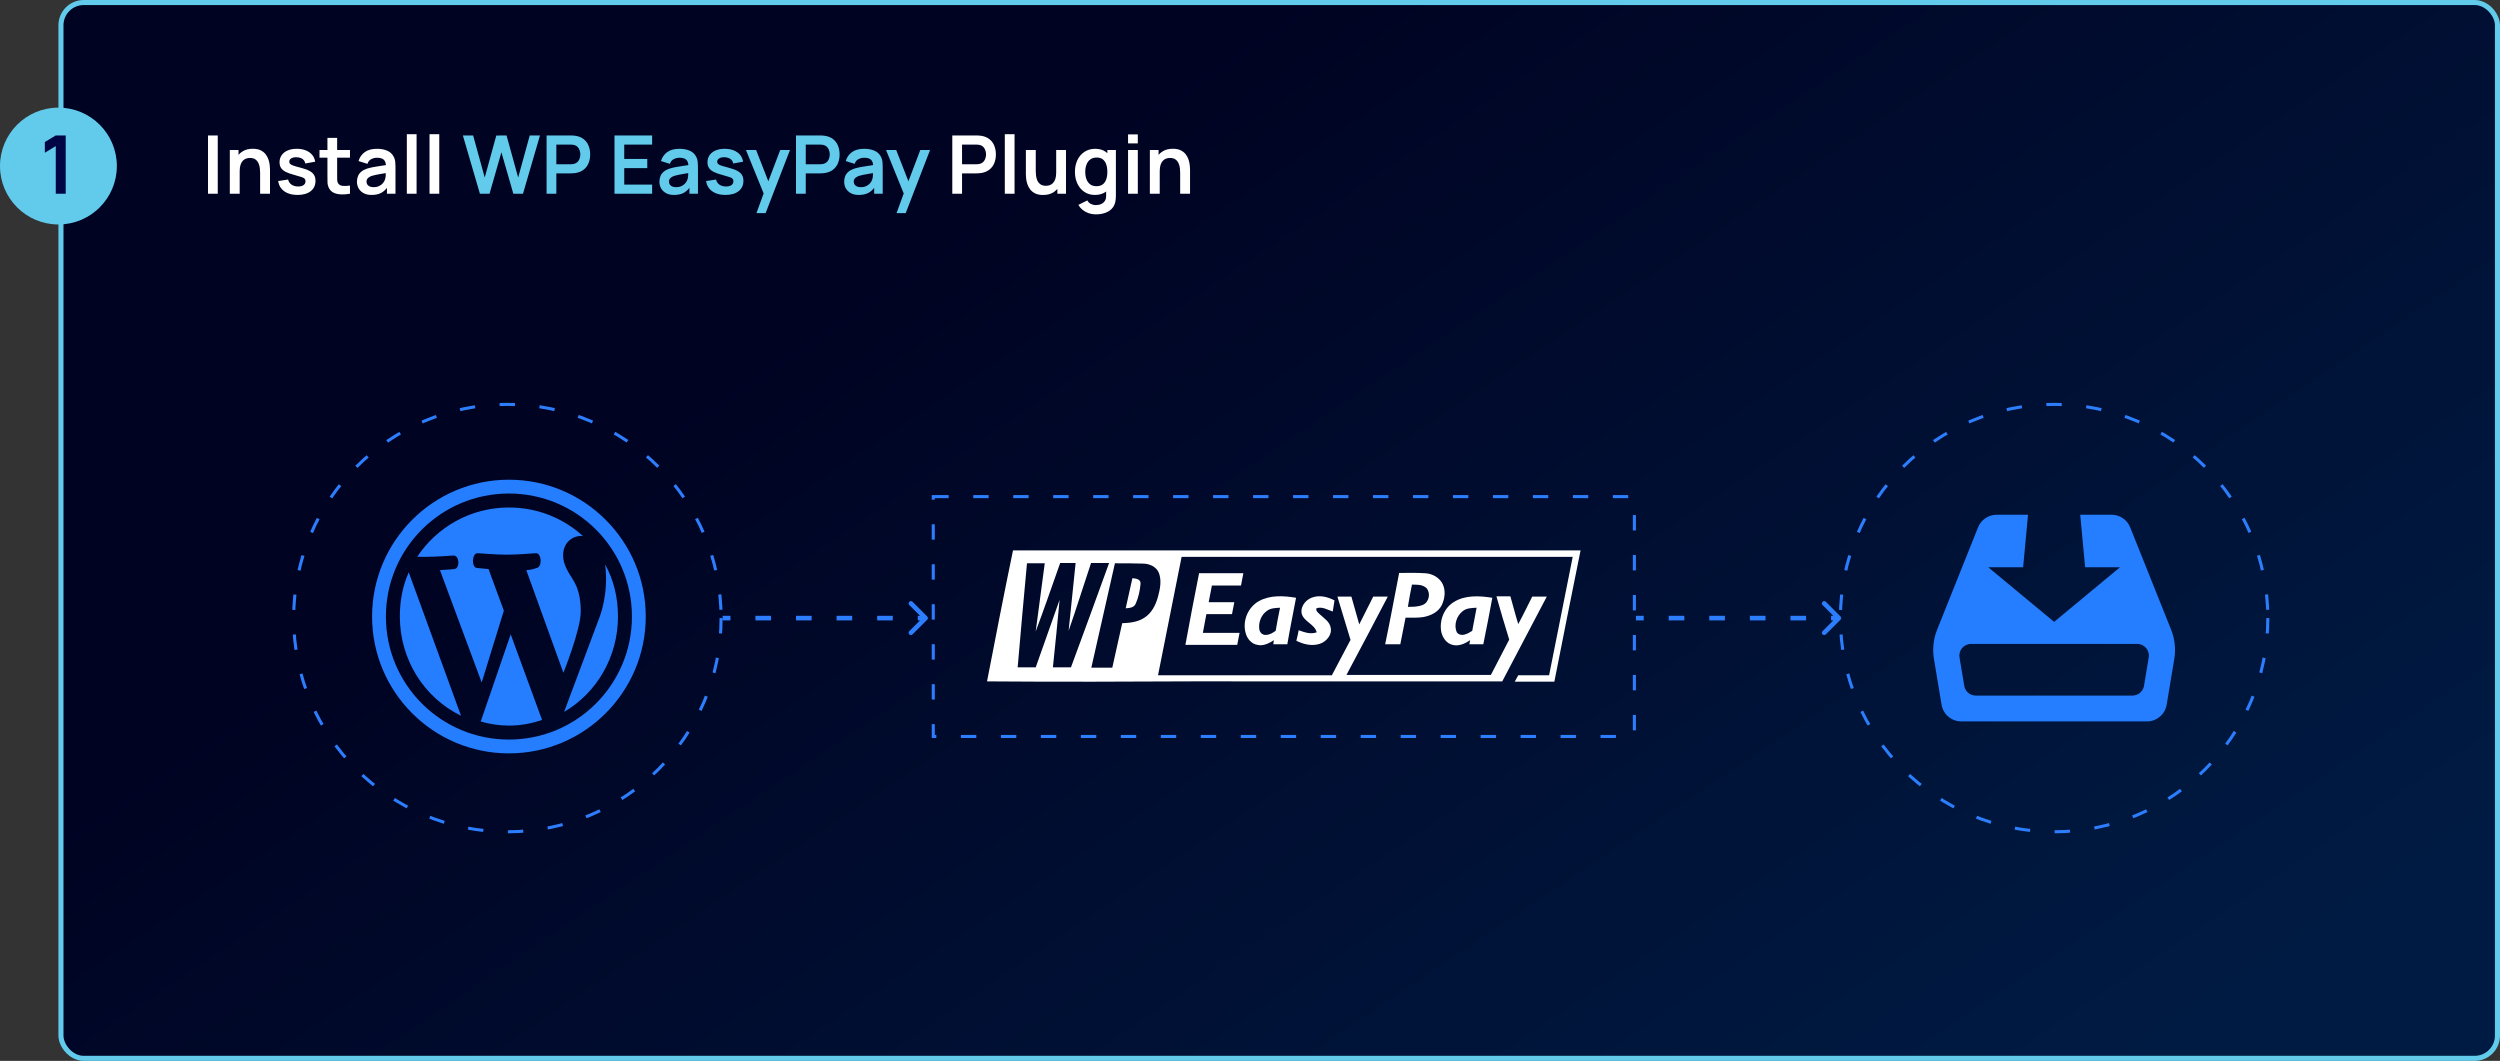
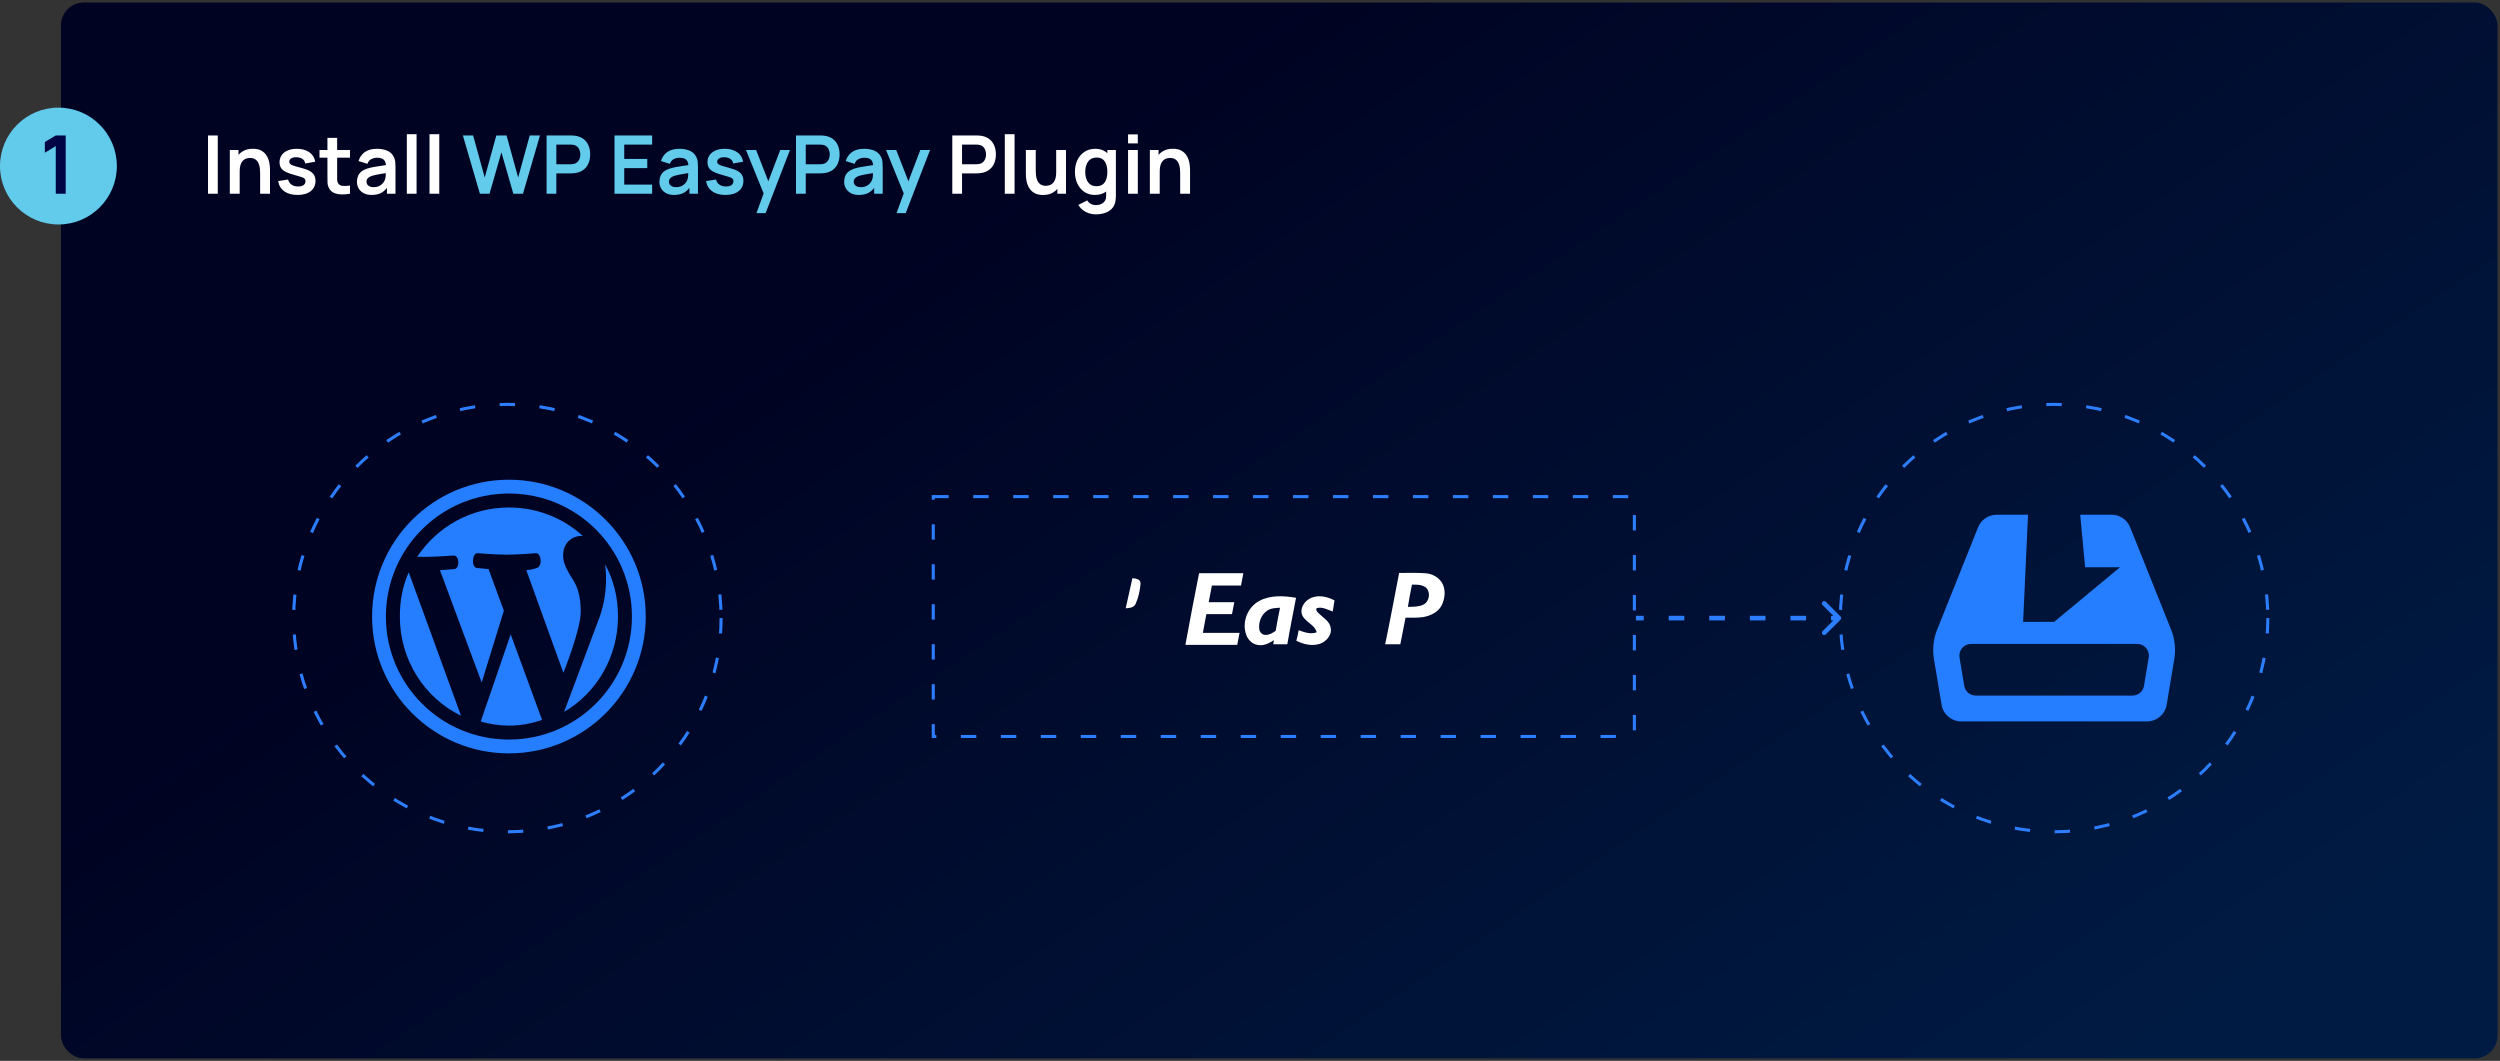
<svg xmlns="http://www.w3.org/2000/svg" width="813" height="345" viewBox="0 0 813 345" fill="none">
  <rect x="0" y="0" width="813" height="345" fill="#333333" stroke="none" />
  <rect x="19.823" y="0.823" width="792.355" height="343.355" rx="7.404" fill="url(#paint0_linear_108_130)" />
-   <rect x="19.823" y="0.823" width="792.355" height="343.355" rx="7.404" stroke="#62CBEC" stroke-width="1.645" />
  <path d="M67.644 63V44.045H70.816V63H67.644ZM84.592 63V56.155C84.592 55.708 84.561 55.212 84.5 54.668C84.438 54.124 84.294 53.602 84.066 53.102C83.846 52.593 83.513 52.176 83.065 51.851C82.626 51.526 82.03 51.364 81.275 51.364C80.871 51.364 80.472 51.43 80.077 51.562C79.682 51.693 79.322 51.921 78.998 52.246C78.682 52.562 78.427 53.001 78.234 53.562C78.041 54.115 77.945 54.826 77.945 55.695L76.062 54.892C76.062 53.681 76.295 52.584 76.76 51.601C77.234 50.618 77.927 49.837 78.84 49.258C79.752 48.67 80.876 48.376 82.21 48.376C83.263 48.376 84.131 48.551 84.816 48.903C85.5 49.254 86.044 49.701 86.448 50.245C86.852 50.789 87.15 51.368 87.343 51.983C87.536 52.597 87.659 53.181 87.712 53.733C87.773 54.277 87.804 54.721 87.804 55.063V63H84.592ZM74.733 63V48.784H77.563V53.194H77.945V63H74.733ZM96.728 63.395C94.972 63.395 93.546 63 92.45 62.21C91.353 61.42 90.686 60.31 90.449 58.88L93.687 58.38C93.854 59.082 94.222 59.635 94.793 60.038C95.363 60.442 96.083 60.644 96.951 60.644C97.715 60.644 98.303 60.495 98.715 60.196C99.136 59.889 99.347 59.472 99.347 58.946C99.347 58.621 99.268 58.362 99.11 58.169C98.961 57.967 98.627 57.774 98.11 57.59C97.592 57.406 96.798 57.173 95.727 56.892C94.534 56.577 93.586 56.239 92.884 55.879C92.182 55.51 91.677 55.076 91.37 54.576C91.063 54.076 90.909 53.47 90.909 52.759C90.909 51.873 91.142 51.101 91.607 50.443C92.072 49.785 92.722 49.28 93.555 48.929C94.389 48.569 95.372 48.389 96.504 48.389C97.609 48.389 98.588 48.56 99.439 48.903C100.299 49.245 100.992 49.732 101.519 50.364C102.045 50.995 102.37 51.737 102.493 52.588L99.255 53.167C99.176 52.562 98.899 52.084 98.426 51.733C97.96 51.382 97.337 51.184 96.556 51.14C95.811 51.096 95.209 51.21 94.753 51.483C94.297 51.746 94.069 52.119 94.069 52.601C94.069 52.873 94.161 53.106 94.345 53.299C94.529 53.492 94.898 53.685 95.451 53.878C96.012 54.071 96.846 54.308 97.952 54.589C99.084 54.879 99.988 55.212 100.663 55.589C101.348 55.958 101.839 56.401 102.137 56.919C102.445 57.437 102.598 58.064 102.598 58.801C102.598 60.231 102.076 61.355 101.032 62.171C99.996 62.987 98.562 63.395 96.728 63.395ZM113.813 63C112.874 63.175 111.953 63.25 111.049 63.224C110.154 63.206 109.351 63.044 108.64 62.737C107.93 62.421 107.39 61.925 107.021 61.249C106.697 60.635 106.526 60.008 106.508 59.367C106.49 58.726 106.482 58.002 106.482 57.195V44.835H109.641V57.011C109.641 57.581 109.645 58.081 109.654 58.511C109.671 58.941 109.764 59.292 109.93 59.565C110.246 60.091 110.751 60.385 111.444 60.446C112.137 60.508 112.927 60.473 113.813 60.341V63ZM103.902 51.272V48.784H113.813V51.272H103.902ZM120.845 63.395C119.819 63.395 118.95 63.202 118.239 62.816C117.528 62.421 116.989 61.899 116.62 61.249C116.26 60.6 116.08 59.885 116.08 59.104C116.08 58.419 116.195 57.805 116.423 57.261C116.651 56.708 117.002 56.234 117.476 55.839C117.95 55.436 118.564 55.107 119.319 54.852C119.889 54.668 120.556 54.501 121.319 54.352C122.092 54.203 122.925 54.067 123.82 53.944C124.724 53.812 125.667 53.672 126.65 53.523L125.518 54.168C125.527 53.185 125.308 52.461 124.86 51.996C124.413 51.531 123.658 51.298 122.596 51.298C121.956 51.298 121.337 51.447 120.74 51.746C120.143 52.044 119.727 52.557 119.49 53.286L116.594 52.377C116.945 51.175 117.612 50.21 118.595 49.482C119.586 48.753 120.92 48.389 122.596 48.389C123.86 48.389 124.97 48.595 125.926 49.008C126.892 49.42 127.607 50.096 128.072 51.035C128.326 51.535 128.48 52.048 128.533 52.575C128.585 53.093 128.612 53.659 128.612 54.273V63H125.834V59.92L126.295 60.42C125.654 61.447 124.904 62.202 124.044 62.684C123.193 63.158 122.127 63.395 120.845 63.395ZM121.477 60.868C122.197 60.868 122.811 60.74 123.32 60.486C123.829 60.231 124.233 59.92 124.531 59.551C124.838 59.183 125.044 58.836 125.15 58.511C125.316 58.108 125.409 57.647 125.426 57.129C125.452 56.603 125.466 56.177 125.466 55.853L126.44 56.142C125.483 56.291 124.663 56.423 123.978 56.537C123.294 56.651 122.706 56.761 122.214 56.866C121.723 56.963 121.289 57.072 120.911 57.195C120.543 57.327 120.231 57.48 119.977 57.656C119.722 57.831 119.525 58.033 119.384 58.261C119.253 58.489 119.187 58.757 119.187 59.064C119.187 59.415 119.275 59.727 119.45 59.999C119.626 60.262 119.88 60.473 120.214 60.631C120.556 60.789 120.977 60.868 121.477 60.868ZM132.302 63V43.651H135.474V63H132.302ZM139.68 63V43.651H142.852V63H139.68ZM309.686 63V44.045H317.518C317.702 44.045 317.939 44.054 318.229 44.072C318.518 44.081 318.786 44.107 319.032 44.151C320.129 44.318 321.032 44.682 321.743 45.243C322.463 45.805 322.994 46.516 323.336 47.376C323.687 48.227 323.862 49.175 323.862 50.219C323.862 51.254 323.687 52.202 323.336 53.062C322.985 53.913 322.45 54.62 321.73 55.181C321.019 55.743 320.12 56.107 319.032 56.274C318.786 56.309 318.514 56.335 318.216 56.353C317.926 56.37 317.693 56.379 317.518 56.379H312.858V63H309.686ZM312.858 53.417H317.386C317.562 53.417 317.759 53.409 317.979 53.391C318.198 53.373 318.4 53.338 318.584 53.286C319.111 53.154 319.523 52.922 319.821 52.588C320.129 52.255 320.344 51.877 320.466 51.456C320.598 51.035 320.664 50.623 320.664 50.219C320.664 49.815 320.598 49.403 320.466 48.981C320.344 48.551 320.129 48.17 319.821 47.836C319.523 47.503 319.111 47.27 318.584 47.139C318.4 47.086 318.198 47.055 317.979 47.047C317.759 47.029 317.562 47.02 317.386 47.02H312.858V53.417ZM326.763 63V43.651H329.935V63H326.763ZM339.209 63.408C338.156 63.408 337.287 63.233 336.603 62.882C335.918 62.531 335.374 62.083 334.97 61.539C334.567 60.995 334.268 60.416 334.075 59.801C333.882 59.187 333.755 58.608 333.694 58.064C333.641 57.511 333.615 57.063 333.615 56.721V48.784H336.826V55.629C336.826 56.068 336.857 56.563 336.919 57.116C336.98 57.66 337.12 58.187 337.34 58.696C337.568 59.196 337.901 59.608 338.34 59.933C338.788 60.258 339.389 60.42 340.143 60.42C340.547 60.42 340.946 60.354 341.341 60.223C341.736 60.091 342.092 59.867 342.407 59.551C342.732 59.227 342.991 58.783 343.184 58.222C343.377 57.66 343.474 56.95 343.474 56.09L345.356 56.892C345.356 58.103 345.119 59.2 344.645 60.183C344.18 61.166 343.491 61.951 342.579 62.539C341.666 63.118 340.543 63.408 339.209 63.408ZM343.855 63V58.59H343.474V48.784H346.659V63H343.855ZM356.333 69.713C355.543 69.713 354.784 69.59 354.056 69.344C353.336 69.099 352.687 68.743 352.108 68.278C351.529 67.822 351.055 67.269 350.686 66.62L353.608 65.172C353.881 65.69 354.262 66.071 354.754 66.317C355.254 66.572 355.785 66.699 356.346 66.699C357.004 66.699 357.592 66.58 358.11 66.343C358.628 66.115 359.027 65.773 359.308 65.317C359.598 64.869 359.734 64.308 359.716 63.632V59.591H360.111V48.784H362.888V63.684C362.888 64.044 362.871 64.386 362.836 64.711C362.809 65.045 362.761 65.369 362.691 65.685C362.48 66.607 362.077 67.361 361.48 67.949C360.883 68.546 360.142 68.989 359.255 69.279C358.378 69.568 357.404 69.713 356.333 69.713ZM356.057 63.395C354.749 63.395 353.608 63.066 352.634 62.408C351.66 61.749 350.906 60.854 350.37 59.722C349.835 58.59 349.567 57.314 349.567 55.892C349.567 54.453 349.835 53.172 350.37 52.048C350.914 50.916 351.682 50.026 352.674 49.376C353.666 48.718 354.833 48.389 356.175 48.389C357.527 48.389 358.659 48.718 359.571 49.376C360.493 50.026 361.19 50.916 361.664 52.048C362.138 53.181 362.375 54.462 362.375 55.892C362.375 57.305 362.138 58.582 361.664 59.722C361.19 60.854 360.484 61.749 359.545 62.408C358.606 63.066 357.443 63.395 356.057 63.395ZM356.544 60.552C357.395 60.552 358.079 60.359 358.597 59.972C359.124 59.578 359.505 59.029 359.742 58.327C359.988 57.625 360.111 56.813 360.111 55.892C360.111 54.962 359.988 54.15 359.742 53.457C359.505 52.755 359.132 52.211 358.624 51.825C358.115 51.43 357.456 51.232 356.649 51.232C355.798 51.232 355.096 51.443 354.543 51.864C353.99 52.277 353.582 52.838 353.319 53.549C353.056 54.251 352.924 55.032 352.924 55.892C352.924 56.761 353.051 57.551 353.306 58.261C353.569 58.963 353.968 59.521 354.504 59.933C355.039 60.346 355.719 60.552 356.544 60.552ZM366.843 46.625V43.716H370.015V46.625H366.843ZM366.843 63V48.784H370.015V63H366.843ZM383.791 63V56.155C383.791 55.708 383.76 55.212 383.698 54.668C383.637 54.124 383.492 53.602 383.264 53.102C383.045 52.593 382.711 52.176 382.264 51.851C381.825 51.526 381.228 51.364 380.474 51.364C380.07 51.364 379.671 51.43 379.276 51.562C378.881 51.693 378.521 51.921 378.196 52.246C377.88 52.562 377.626 53.001 377.433 53.562C377.24 54.115 377.143 54.826 377.143 55.695L375.261 54.892C375.261 53.681 375.494 52.584 375.959 51.601C376.433 50.618 377.126 49.837 378.038 49.258C378.951 48.67 380.074 48.376 381.408 48.376C382.461 48.376 383.33 48.551 384.014 48.903C384.699 49.254 385.243 49.701 385.647 50.245C386.05 50.789 386.349 51.368 386.542 51.983C386.735 52.597 386.858 53.181 386.91 53.733C386.972 54.277 387.002 54.721 387.002 55.063V63H383.791ZM373.932 63V48.784H376.762V53.194H377.143V63H373.932Z" fill="white" />
  <path d="M156.067 63L150.525 44.045H153.856L157.633 57.735L161.398 44.072L164.728 44.045L168.506 57.735L172.271 44.045H175.601L170.072 63H166.94L163.057 49.521L159.2 63H156.067ZM177.749 63V44.045H185.581C185.765 44.045 186.002 44.054 186.291 44.072C186.581 44.081 186.849 44.107 187.094 44.151C188.191 44.318 189.095 44.682 189.806 45.243C190.525 45.805 191.056 46.516 191.399 47.376C191.75 48.227 191.925 49.175 191.925 50.219C191.925 51.254 191.75 52.202 191.399 53.062C191.048 53.913 190.512 54.62 189.793 55.181C189.082 55.743 188.182 56.107 187.094 56.274C186.849 56.309 186.577 56.335 186.278 56.353C185.989 56.37 185.756 56.379 185.581 56.379H180.921V63H177.749ZM180.921 53.417H185.449C185.624 53.417 185.822 53.409 186.041 53.391C186.261 53.373 186.462 53.338 186.647 53.286C187.173 53.154 187.586 52.922 187.884 52.588C188.191 52.255 188.406 51.877 188.529 51.456C188.661 51.035 188.726 50.623 188.726 50.219C188.726 49.815 188.661 49.403 188.529 48.981C188.406 48.551 188.191 48.17 187.884 47.836C187.586 47.503 187.173 47.27 186.647 47.139C186.462 47.086 186.261 47.055 186.041 47.047C185.822 47.029 185.624 47.02 185.449 47.02H180.921V53.417ZM199.832 63V44.045H212.074V47.02H203.005V51.693H210.494V54.668H203.005V60.025H212.074V63H199.832ZM219.207 63.395C218.18 63.395 217.312 63.202 216.601 62.816C215.89 62.421 215.35 61.899 214.982 61.249C214.622 60.6 214.442 59.885 214.442 59.104C214.442 58.419 214.556 57.805 214.784 57.261C215.013 56.708 215.364 56.234 215.837 55.839C216.311 55.436 216.926 55.107 217.68 54.852C218.251 54.668 218.918 54.501 219.681 54.352C220.453 54.203 221.287 54.067 222.182 53.944C223.086 53.812 224.029 53.672 225.012 53.523L223.88 54.168C223.889 53.185 223.669 52.461 223.222 51.996C222.774 51.531 222.02 51.298 220.958 51.298C220.317 51.298 219.699 51.447 219.102 51.746C218.505 52.044 218.088 52.557 217.851 53.286L214.956 52.377C215.307 51.175 215.973 50.21 216.956 49.482C217.948 48.753 219.282 48.389 220.958 48.389C222.221 48.389 223.332 48.595 224.288 49.008C225.253 49.42 225.969 50.096 226.434 51.035C226.688 51.535 226.842 52.048 226.894 52.575C226.947 53.093 226.973 53.659 226.973 54.273V63H224.196V59.92L224.657 60.42C224.016 61.447 223.266 62.202 222.406 62.684C221.555 63.158 220.488 63.395 219.207 63.395ZM219.839 60.868C220.559 60.868 221.173 60.74 221.682 60.486C222.191 60.231 222.594 59.92 222.893 59.551C223.2 59.183 223.406 58.836 223.511 58.511C223.678 58.108 223.77 57.647 223.788 57.129C223.814 56.603 223.827 56.177 223.827 55.853L224.801 56.142C223.845 56.291 223.024 56.423 222.34 56.537C221.655 56.651 221.068 56.761 220.576 56.866C220.085 56.963 219.65 57.072 219.273 57.195C218.904 57.327 218.593 57.48 218.338 57.656C218.084 57.831 217.886 58.033 217.746 58.261C217.614 58.489 217.549 58.757 217.549 59.064C217.549 59.415 217.636 59.727 217.812 59.999C217.987 60.262 218.242 60.473 218.575 60.631C218.918 60.789 219.339 60.868 219.839 60.868ZM235.889 63.395C234.134 63.395 232.708 63 231.611 62.21C230.514 61.42 229.847 60.31 229.61 58.88L232.848 58.38C233.015 59.082 233.384 59.635 233.954 60.038C234.525 60.442 235.244 60.644 236.113 60.644C236.876 60.644 237.464 60.495 237.877 60.196C238.298 59.889 238.509 59.472 238.509 58.946C238.509 58.621 238.43 58.362 238.272 58.169C238.122 57.967 237.789 57.774 237.271 57.59C236.753 57.406 235.959 57.173 234.889 56.892C233.695 56.577 232.748 56.239 232.046 55.879C231.344 55.51 230.839 55.076 230.532 54.576C230.225 54.076 230.071 53.47 230.071 52.759C230.071 51.873 230.304 51.101 230.769 50.443C231.234 49.785 231.883 49.28 232.717 48.929C233.55 48.569 234.533 48.389 235.665 48.389C236.771 48.389 237.749 48.56 238.601 48.903C239.461 49.245 240.154 49.732 240.68 50.364C241.207 50.995 241.532 51.737 241.654 52.588L238.416 53.167C238.337 52.562 238.061 52.084 237.587 51.733C237.122 51.382 236.499 51.184 235.718 51.14C234.972 51.096 234.371 51.21 233.915 51.483C233.458 51.746 233.23 52.119 233.23 52.601C233.23 52.873 233.322 53.106 233.507 53.299C233.691 53.492 234.059 53.685 234.612 53.878C235.174 54.071 236.008 54.308 237.113 54.589C238.245 54.879 239.149 55.212 239.825 55.589C240.509 55.958 241.001 56.401 241.299 56.919C241.606 57.437 241.76 58.064 241.76 58.801C241.76 60.231 241.238 61.355 240.193 62.171C239.158 62.987 237.723 63.395 235.889 63.395ZM245.998 69.318L248.736 61.802L248.788 64.013L242.589 48.784H245.892L250.289 60.051H249.446L253.724 48.784H256.897L248.973 69.318H245.998ZM258.86 63V44.045H266.692C266.876 44.045 267.113 44.054 267.402 44.072C267.692 44.081 267.96 44.107 268.205 44.151C269.302 44.318 270.206 44.682 270.917 45.243C271.637 45.805 272.167 46.516 272.51 47.376C272.861 48.227 273.036 49.175 273.036 50.219C273.036 51.254 272.861 52.202 272.51 53.062C272.159 53.913 271.623 54.62 270.904 55.181C270.193 55.743 269.294 56.107 268.205 56.274C267.96 56.309 267.688 56.335 267.389 56.353C267.1 56.37 266.867 56.379 266.692 56.379H262.032V63H258.86ZM262.032 53.417H266.56C266.736 53.417 266.933 53.409 267.152 53.391C267.372 53.373 267.574 53.338 267.758 53.286C268.284 53.154 268.697 52.922 268.995 52.588C269.302 52.255 269.517 51.877 269.64 51.456C269.772 51.035 269.838 50.623 269.838 50.219C269.838 49.815 269.772 49.403 269.64 48.981C269.517 48.551 269.302 48.17 268.995 47.836C268.697 47.503 268.284 47.27 267.758 47.139C267.574 47.086 267.372 47.055 267.152 47.047C266.933 47.029 266.736 47.02 266.56 47.02H262.032V53.417ZM279.289 63.395C278.262 63.395 277.393 63.202 276.682 62.816C275.972 62.421 275.432 61.899 275.063 61.249C274.703 60.6 274.524 59.885 274.524 59.104C274.524 58.419 274.638 57.805 274.866 57.261C275.094 56.708 275.445 56.234 275.919 55.839C276.393 55.436 277.007 55.107 277.762 54.852C278.332 54.668 278.999 54.501 279.762 54.352C280.535 54.203 281.368 54.067 282.263 53.944C283.167 53.812 284.111 53.672 285.093 53.523L283.961 54.168C283.97 53.185 283.751 52.461 283.303 51.996C282.856 51.531 282.101 51.298 281.039 51.298C280.399 51.298 279.78 51.447 279.183 51.746C278.587 52.044 278.17 52.557 277.933 53.286L275.037 52.377C275.388 51.175 276.055 50.21 277.038 49.482C278.029 48.753 279.363 48.389 281.039 48.389C282.303 48.389 283.413 48.595 284.369 49.008C285.335 49.42 286.05 50.096 286.515 51.035C286.769 51.535 286.923 52.048 286.976 52.575C287.028 53.093 287.055 53.659 287.055 54.273V63H284.277V59.92L284.738 60.42C284.097 61.447 283.347 62.202 282.487 62.684C281.636 63.158 280.57 63.395 279.289 63.395ZM279.92 60.868C280.64 60.868 281.254 60.74 281.763 60.486C282.272 60.231 282.676 59.92 282.974 59.551C283.281 59.183 283.488 58.836 283.593 58.511C283.76 58.108 283.852 57.647 283.869 57.129C283.896 56.603 283.909 56.177 283.909 55.853L284.883 56.142C283.926 56.291 283.106 56.423 282.421 56.537C281.737 56.651 281.149 56.761 280.658 56.866C280.166 56.963 279.732 57.072 279.354 57.195C278.986 57.327 278.674 57.48 278.42 57.656C278.165 57.831 277.968 58.033 277.827 58.261C277.696 58.489 277.63 58.757 277.63 59.064C277.63 59.415 277.718 59.727 277.893 59.999C278.069 60.262 278.323 60.473 278.657 60.631C278.999 60.789 279.42 60.868 279.92 60.868ZM291.554 69.318L294.292 61.802L294.344 64.013L288.145 48.784H291.448L295.845 60.051H295.002L299.28 48.784H302.453L294.529 69.318H291.554Z" fill="#62CBEC" />
-   <path d="M329.428 179H514C511.064 193.259 508.318 207.422 505.477 221.681C501.215 221.681 496.859 221.681 492.598 221.681C492.976 221.015 493.355 220.255 493.734 219.59C497.049 219.59 500.458 219.59 503.772 219.59C506.329 206.757 508.886 193.924 511.443 181.091C469.017 181.091 426.686 181.091 384.26 181.091C381.703 193.924 379.146 206.757 376.589 219.59C395.435 219.59 414.28 219.59 433.126 219.59C435.114 215.787 437.103 211.985 439.186 208.088C437.766 203.43 436.345 198.772 434.925 194.019C436.44 194.019 437.955 194.019 439.471 194.019C440.323 197.061 441.175 200.008 442.027 203.05C443.543 200.103 445.058 197.061 446.573 194.019C448.183 194.019 449.698 194.019 451.308 194.019C446.857 202.479 442.406 211.034 437.861 219.494C453.486 219.494 469.207 219.494 484.832 219.494C486.821 215.692 488.81 211.89 490.798 207.993C489.378 203.335 487.957 198.677 486.632 193.924C488.147 193.924 489.662 193.924 491.177 193.924C492.029 196.871 492.787 199.913 493.734 202.954C495.344 200.008 496.764 196.966 498.28 194.019C499.89 194.019 501.5 194.019 503.015 194.019C498.185 203.24 493.355 212.46 488.526 221.586C461.252 221.586 433.978 221.586 406.704 221.586C384.071 221.491 361.342 221.776 338.709 221.681C332.838 221.586 326.871 221.681 321 221.586V221.491C323.746 207.327 326.493 193.164 329.428 179ZM333.974 183.183C332.932 194.494 331.891 205.806 330.944 217.023C332.932 217.023 334.826 217.023 336.815 217.023C339.467 209.704 341.929 202.384 344.58 195.065C343.918 202.384 343.16 209.704 342.402 217.023C344.391 217.023 346.285 217.023 348.274 217.023C352.441 205.711 356.607 194.399 360.68 183.087C358.691 183.087 356.797 183.087 354.808 183.087C352.346 190.407 350.073 197.821 347.516 205.141C348.274 197.821 349.031 190.407 349.789 183.087C348.084 183.087 346.38 183.087 344.77 183.087C342.118 190.597 339.561 198.011 336.815 205.331C337.762 197.916 338.804 190.597 339.751 183.183C337.857 183.183 335.868 183.183 333.974 183.183ZM362.574 183.183C360.017 194.494 357.46 205.806 354.903 217.118C357.176 217.118 359.448 217.118 361.721 217.118C362.763 212.27 363.899 207.517 364.941 202.669C367.403 202.574 369.96 202.289 372.044 200.958C374.506 199.437 375.832 196.776 376.589 194.019C377.252 191.548 377.82 188.791 376.873 186.319C376.021 184.228 373.748 183.278 371.57 183.278C368.634 183.183 365.604 183.183 362.574 183.183Z" fill="white" />
  <path d="M389.942 186.414C394.772 186.414 399.507 186.414 404.337 186.414C404.053 187.745 403.863 189.076 403.579 190.407C400.454 190.407 397.234 190.407 394.109 190.407C393.73 192.213 393.446 194.019 393.067 195.825C395.814 195.825 398.655 195.825 401.401 195.825C401.117 197.156 400.927 198.391 400.643 199.722C397.897 199.722 395.056 199.722 392.31 199.722C391.931 201.718 391.552 203.81 391.173 205.806C395.151 205.806 399.128 205.806 403.106 205.806C402.821 207.137 402.632 208.372 402.348 209.703C396.761 209.703 391.079 209.703 385.491 209.703C386.912 201.814 388.427 194.114 389.942 186.414Z" fill="white" />
  <path d="M455.001 186.319C457.842 186.319 460.589 186.224 463.43 186.414C465.797 186.509 468.165 187.84 469.207 190.026C470.154 192.118 469.869 194.589 468.922 196.68C467.786 199.057 465.324 200.197 462.862 200.673C460.968 200.958 458.979 200.863 457.085 200.863C456.517 203.715 455.948 206.661 455.38 209.513C453.77 209.513 452.16 209.513 450.456 209.513C452.066 201.813 453.486 194.114 455.001 186.319ZM459.168 190.121C458.695 192.498 458.221 194.874 457.842 197.346C459.547 197.346 461.252 197.346 462.767 196.68C464.756 195.825 465.324 192.878 463.903 191.262C462.578 190.026 460.778 190.121 459.168 190.121Z" fill="white" />
  <path d="M366.077 197.821C366.74 194.589 367.593 191.262 368.256 188.03C369.392 188.125 371.002 188.315 370.907 189.836C370.718 192.023 370.244 194.304 369.297 196.395C368.729 197.631 367.309 197.726 366.077 197.821Z" fill="white" />
  <path d="M409.451 195.445C413.144 193.448 417.5 193.734 421.478 194.399C420.531 199.437 419.489 204.475 418.637 209.513C417.121 209.513 415.606 209.513 414.091 209.513C414.091 209.228 414.186 208.562 414.28 208.182C412.67 209.228 410.776 210.178 408.882 209.703C406.988 209.418 405.568 207.707 405.094 205.901C403.958 201.908 405.852 197.441 409.451 195.445ZM412.102 198.581C410.113 199.912 409.166 202.479 409.545 204.76C409.735 205.711 410.587 206.566 411.629 206.471C412.86 206.471 413.901 205.806 414.848 205.14C415.227 202.669 415.796 200.102 416.269 197.631C414.848 197.726 413.333 197.726 412.102 198.581Z" fill="white" />
  <path d="M427.349 194.114C429.622 193.543 431.989 194.209 433.978 195.254C433.788 196.49 433.599 197.726 433.41 198.867C431.705 198.296 429.906 197.156 428.106 197.821C427.822 198.677 428.675 199.247 429.243 199.817C430.569 201.053 432.463 202.194 432.747 204.19C433.22 206.566 431.231 208.753 429.053 209.418C426.496 210.179 423.845 209.513 421.572 208.372C421.856 207.232 422.14 206.091 422.33 204.95C424.224 205.616 426.212 206.376 428.201 205.616C427.443 202.859 423.94 202.194 423.277 199.437C422.898 196.966 424.887 194.684 427.349 194.114Z" fill="white" />
-   <path d="M472.71 195.825C476.404 193.448 481.139 193.734 485.306 194.399C484.359 199.437 483.412 204.475 482.37 209.513C480.855 209.513 479.339 209.513 477.824 209.513C477.919 209.133 478.014 208.468 478.108 208.182C476.404 209.323 474.32 210.274 472.332 209.703C470.438 209.228 469.206 207.517 468.733 205.616C467.975 202.004 469.49 197.821 472.71 195.825ZM475.646 198.772C473.657 200.293 472.71 203.334 473.752 205.616C475.078 207.327 477.351 206.091 478.771 205.141C479.245 202.669 479.718 200.102 480.192 197.631C478.582 197.726 476.877 197.726 475.646 198.772Z" fill="white" />
  <path d="M210 200.5C210 175.936 190.064 156 165.5 156C140.936 156 121 175.936 121 200.5C121 225.064 140.936 245 165.5 245C190.064 245 210 225.064 210 200.5ZM165.5 160.494C187.616 160.494 205.505 178.383 205.505 200.5C205.505 222.616 187.616 240.505 165.5 240.505C143.383 240.505 125.494 222.616 125.494 200.5C125.494 178.383 143.383 160.494 165.5 160.494ZM156.645 221.949L143.072 185.414C145.252 185.281 147.744 185.059 147.744 185.059C149.658 184.836 149.435 180.564 147.477 180.653C147.477 180.653 141.737 181.098 137.999 181.098C137.331 181.098 136.53 181.098 135.685 181.053C142.093 171.397 153.04 165.033 165.5 165.033C174.8 165.033 183.255 168.549 189.574 174.334C186.904 173.978 183.122 175.891 183.122 180.653C183.122 183.59 184.813 186.082 186.637 189.019C188.017 191.422 188.862 194.448 188.862 198.854C188.862 204.816 183.211 218.789 183.211 218.789L171.152 185.414C173.287 185.281 174.489 184.702 174.489 184.702C176.403 184.48 176.18 179.807 174.266 179.896C174.266 179.896 168.481 180.386 164.743 180.386C161.272 180.386 155.354 179.896 155.354 179.896C153.44 179.807 153.218 184.613 155.132 184.702L158.869 185.059L163.854 198.586L156.645 221.949ZM183.433 231.516L195.048 200.5C195.048 200.5 198.03 192.979 196.784 183.545C199.587 188.618 200.966 194.314 200.966 200.5C200.966 213.672 194.024 225.331 183.433 231.516ZM132.926 186.126L149.925 232.762C138.043 226.978 130.033 214.606 130.033 200.5C130.033 195.338 130.924 190.576 132.926 186.126ZM166.078 206.285L176.269 234.097C172.931 235.299 169.282 235.966 165.5 235.966C162.296 235.966 159.225 235.477 156.333 234.632L166.078 206.285Z" fill="#257DFF" />
  <circle cx="165" cy="201" r="69.5" stroke="#2C7EFE" stroke-dasharray="5 8" />
-   <path d="M301.53 201.53C301.823 201.237 301.823 200.763 301.53 200.47L296.757 195.697C296.464 195.404 295.99 195.404 295.697 195.697C295.404 195.99 295.404 196.464 295.697 196.757L299.939 201L295.697 205.243C295.404 205.536 295.404 206.01 295.697 206.303C295.99 206.596 296.464 206.596 296.757 206.303L301.53 201.53ZM235 201.75H237.538V200.25H235V201.75ZM245.662 201.75H250.738V200.25H245.662V201.75ZM258.862 201.75H263.938V200.25H258.862V201.75ZM272.062 201.75H277.138V200.25H272.062V201.75ZM285.262 201.75H290.338V200.25H285.262V201.75ZM298.462 201.75H301V200.25H298.462V201.75ZM301.53 201.53C301.823 201.237 301.823 200.763 301.53 200.47L296.757 195.697C296.464 195.404 295.99 195.404 295.697 195.697C295.404 195.99 295.404 196.464 295.697 196.757L299.939 201L295.697 205.243C295.404 205.536 295.404 206.01 295.697 206.303C295.99 206.596 296.464 206.596 296.757 206.303L301.53 201.53ZM235 201.75H237.538V200.25H235V201.75ZM245.662 201.75H250.738V200.25H245.662V201.75ZM258.862 201.75H263.938V200.25H258.862V201.75ZM272.062 201.75H277.138V200.25H272.062V201.75ZM285.262 201.75H290.338V200.25H285.262V201.75ZM298.462 201.75H301V200.25H298.462V201.75Z" fill="#2C7EFE" />
  <path d="M598.53 201.53C598.823 201.237 598.823 200.763 598.53 200.47L593.757 195.697C593.464 195.404 592.99 195.404 592.697 195.697C592.404 195.99 592.404 196.464 592.697 196.757L596.939 201L592.697 205.243C592.404 205.536 592.404 206.01 592.697 206.303C592.99 206.596 593.464 206.596 593.757 206.303L598.53 201.53ZM532 201.75H534.538V200.25H532V201.75ZM542.662 201.75H547.738V200.25H542.662V201.75ZM555.862 201.75H560.938V200.25H555.862V201.75ZM569.062 201.75H574.138V200.25H569.062V201.75ZM582.262 201.75H587.338V200.25H582.262V201.75ZM595.462 201.75H598V200.25H595.462V201.75ZM598.53 201.53C598.823 201.237 598.823 200.763 598.53 200.47L593.757 195.697C593.464 195.404 592.99 195.404 592.697 195.697C592.404 195.99 592.404 196.464 592.697 196.757L596.939 201L592.697 205.243C592.404 205.536 592.404 206.01 592.697 206.303C592.99 206.596 593.464 206.596 593.757 206.303L598.53 201.53ZM532 201.75H534.538V200.25H532V201.75ZM542.662 201.75H547.738V200.25H542.662V201.75ZM555.862 201.75H560.938V200.25H555.862V201.75ZM569.062 201.75H574.138V200.25H569.062V201.75ZM582.262 201.75H587.338V200.25H582.262V201.75ZM595.462 201.75H598V200.25H595.462V201.75Z" fill="#2C7EFE" />
  <rect x="303.5" y="161.5" width="228" height="78" stroke="#2C7EFE" stroke-dasharray="5 8" />
  <circle cx="668" cy="201" r="69.5" stroke="#2C7EFE" stroke-dasharray="5 8" />
-   <path d="M706.048 204.772L692.73 171.478C692.249 170.274 691.418 169.242 690.344 168.514C689.271 167.787 688.004 167.399 686.707 167.4H676.484L678.08 184.473H689.42L668 202.231L646.58 184.473H657.92L659.516 167.4H649.293C646.639 167.4 644.253 169.013 643.27 171.478L629.952 204.772C628.743 207.798 628.386 211.099 628.919 214.314L631.397 229.178C631.649 230.693 632.43 232.069 633.601 233.062C634.772 234.055 636.258 234.6 637.794 234.6H698.202C701.373 234.6 704.078 232.307 704.599 229.178L707.077 214.314C707.618 211.099 707.262 207.797 706.048 204.772ZM697.228 223.029C697.081 223.915 696.625 224.721 695.939 225.302C695.254 225.883 694.384 226.201 693.486 226.2H642.514C641.616 226.201 640.746 225.883 640.061 225.302C639.375 224.721 638.919 223.915 638.772 223.029L637.239 213.818C637.148 213.275 637.176 212.718 637.322 212.186C637.467 211.654 637.728 211.161 638.084 210.74C638.44 210.319 638.884 209.981 639.385 209.75C639.885 209.518 640.43 209.399 640.981 209.4H695.023C697.366 209.4 699.151 211.504 698.765 213.818L697.228 223.029Z" fill="#257DFF" />
+   <path d="M706.048 204.772L692.73 171.478C692.249 170.274 691.418 169.242 690.344 168.514C689.271 167.787 688.004 167.399 686.707 167.4H676.484L678.08 184.473H689.42L668 202.231H657.92L659.516 167.4H649.293C646.639 167.4 644.253 169.013 643.27 171.478L629.952 204.772C628.743 207.798 628.386 211.099 628.919 214.314L631.397 229.178C631.649 230.693 632.43 232.069 633.601 233.062C634.772 234.055 636.258 234.6 637.794 234.6H698.202C701.373 234.6 704.078 232.307 704.599 229.178L707.077 214.314C707.618 211.099 707.262 207.797 706.048 204.772ZM697.228 223.029C697.081 223.915 696.625 224.721 695.939 225.302C695.254 225.883 694.384 226.201 693.486 226.2H642.514C641.616 226.201 640.746 225.883 640.061 225.302C639.375 224.721 638.919 223.915 638.772 223.029L637.239 213.818C637.148 213.275 637.176 212.718 637.322 212.186C637.467 211.654 637.728 211.161 638.084 210.74C638.44 210.319 638.884 209.981 639.385 209.75C639.885 209.518 640.43 209.399 640.981 209.4H695.023C697.366 209.4 699.151 211.504 698.765 213.818L697.228 223.029Z" fill="#257DFF" />
  <circle cx="19" cy="54" r="19" fill="#62CBEC" />
  <path d="M18.134 63V47.507L14.579 49.679V46.178L18.134 44.045H21.372V63H18.134Z" fill="#000645" />
  <defs>
    <linearGradient id="paint0_linear_108_130" x1="416" y1="0" x2="664" y2="369.5" gradientUnits="userSpaceOnUse">
      <stop stop-color="#000322" />
      <stop offset="1" stop-color="#001B43" />
    </linearGradient>
  </defs>
</svg>